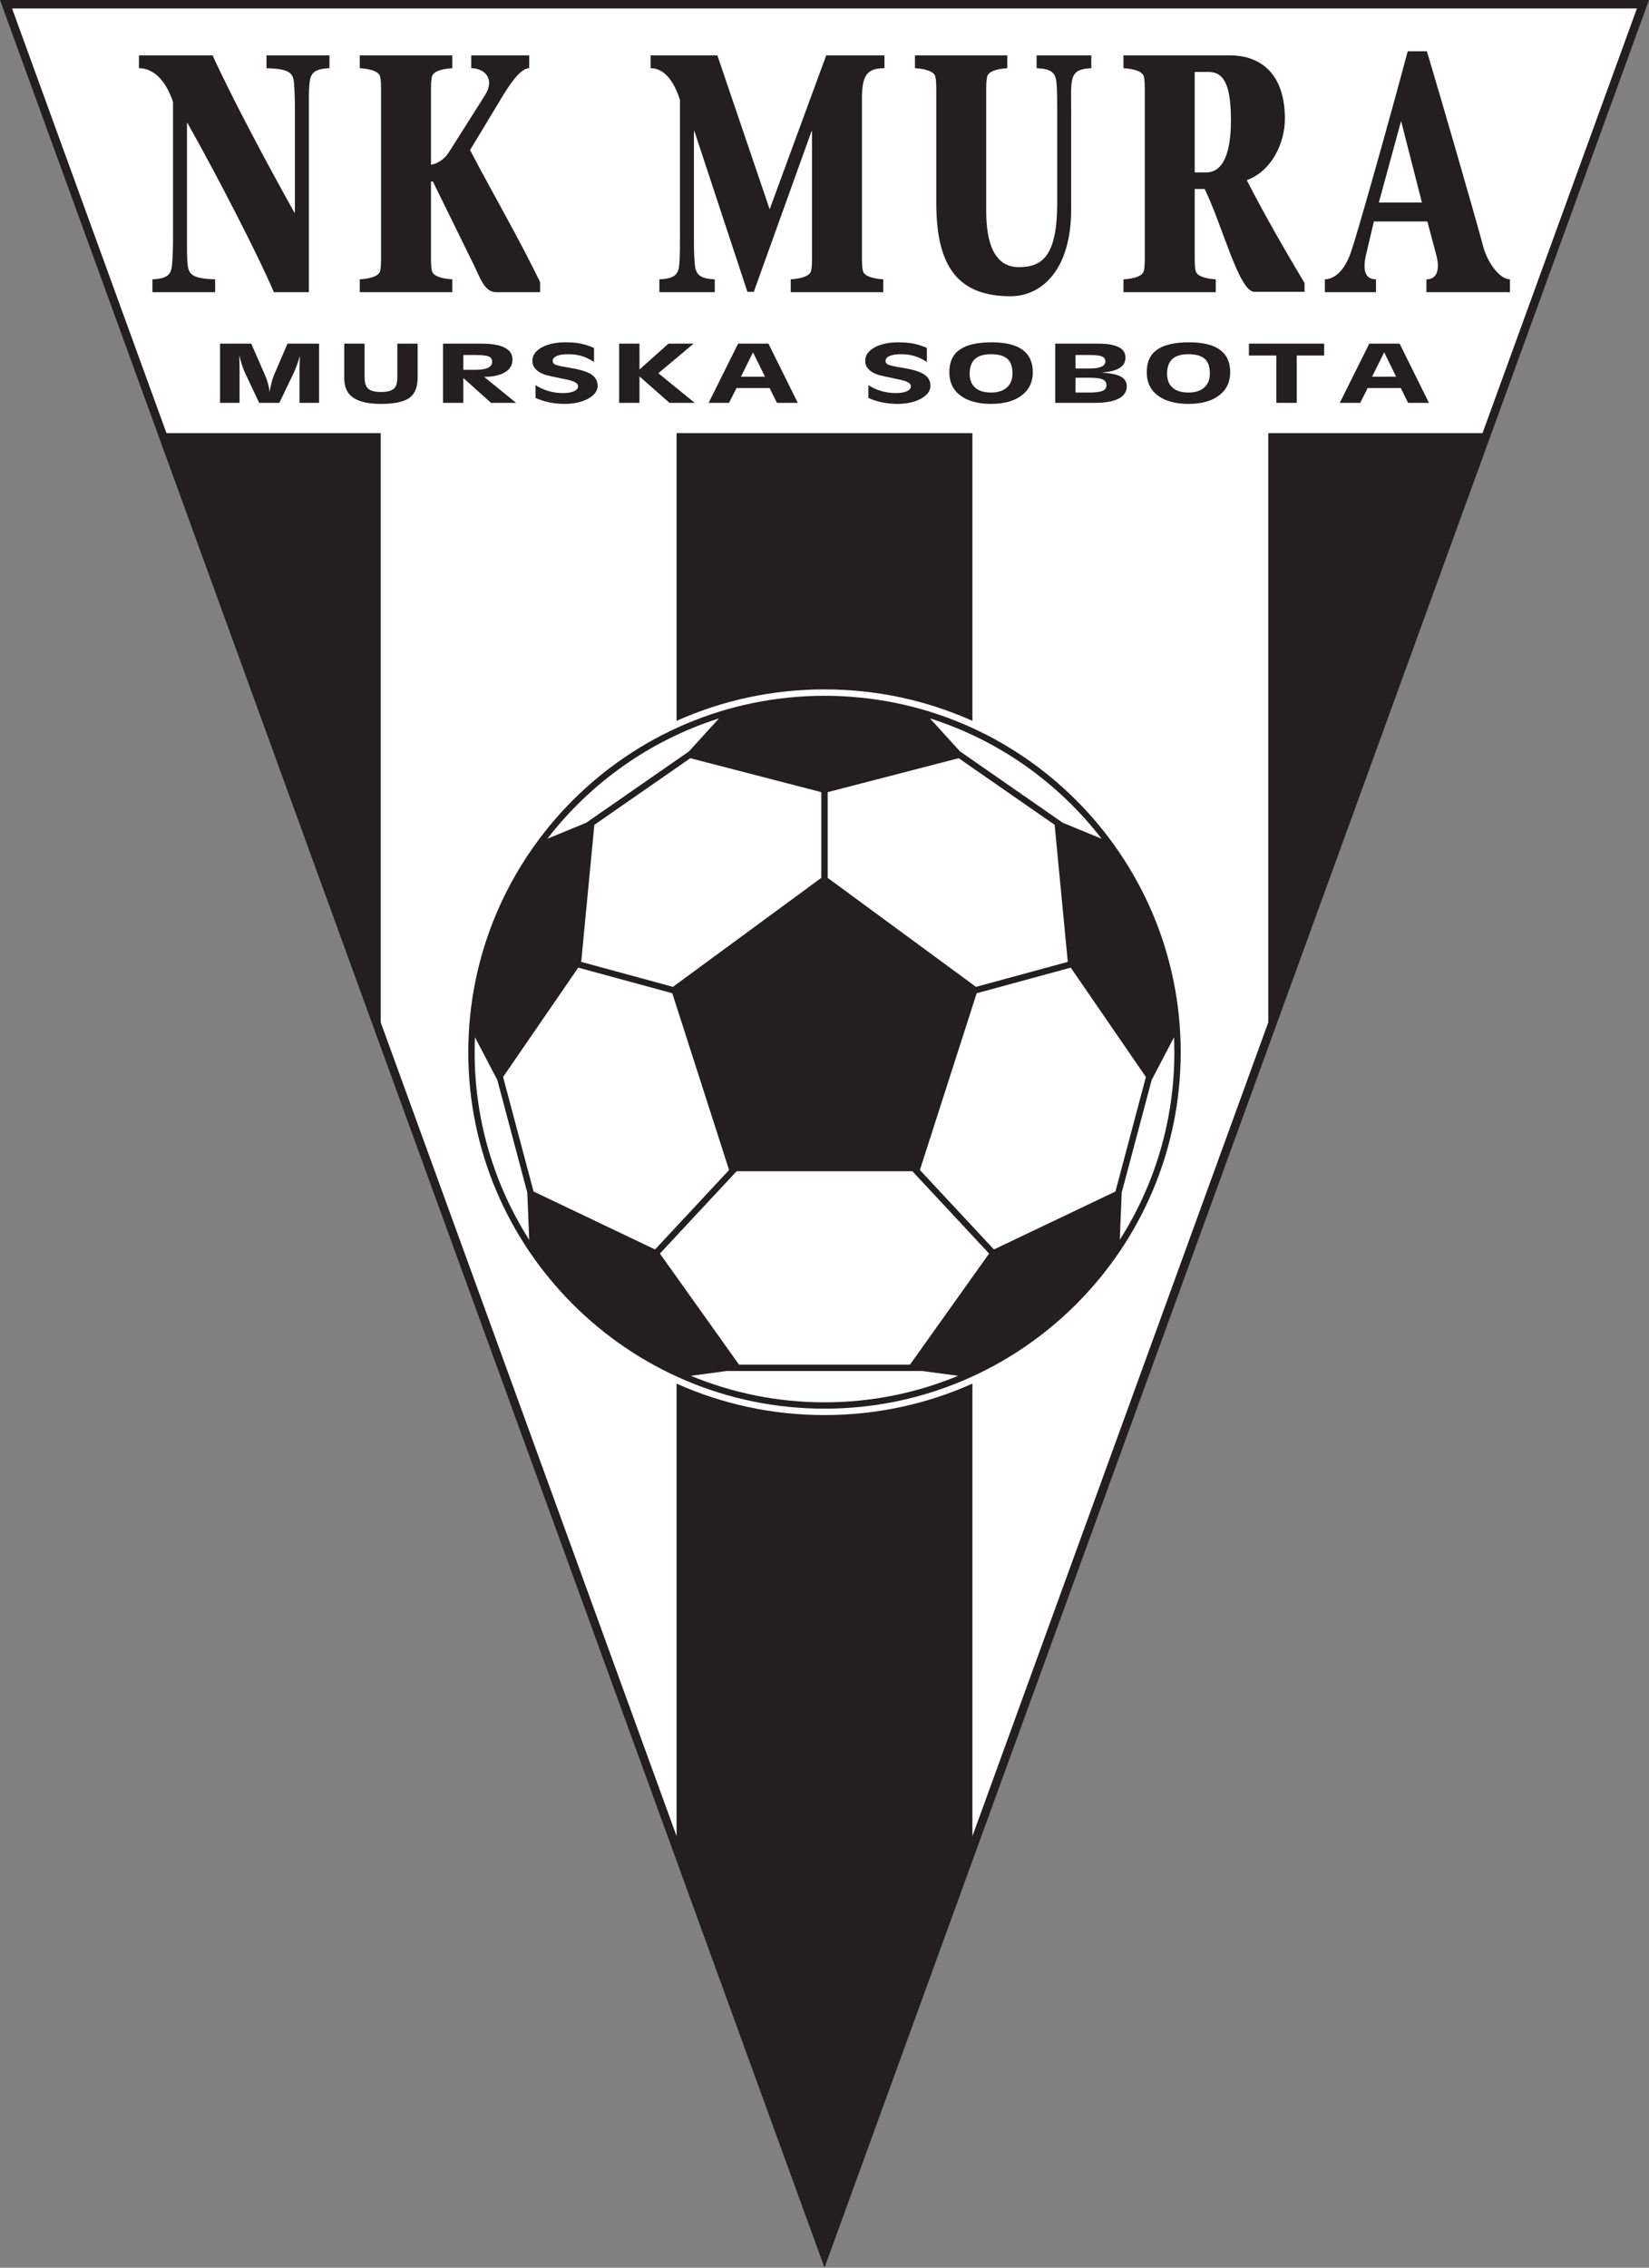
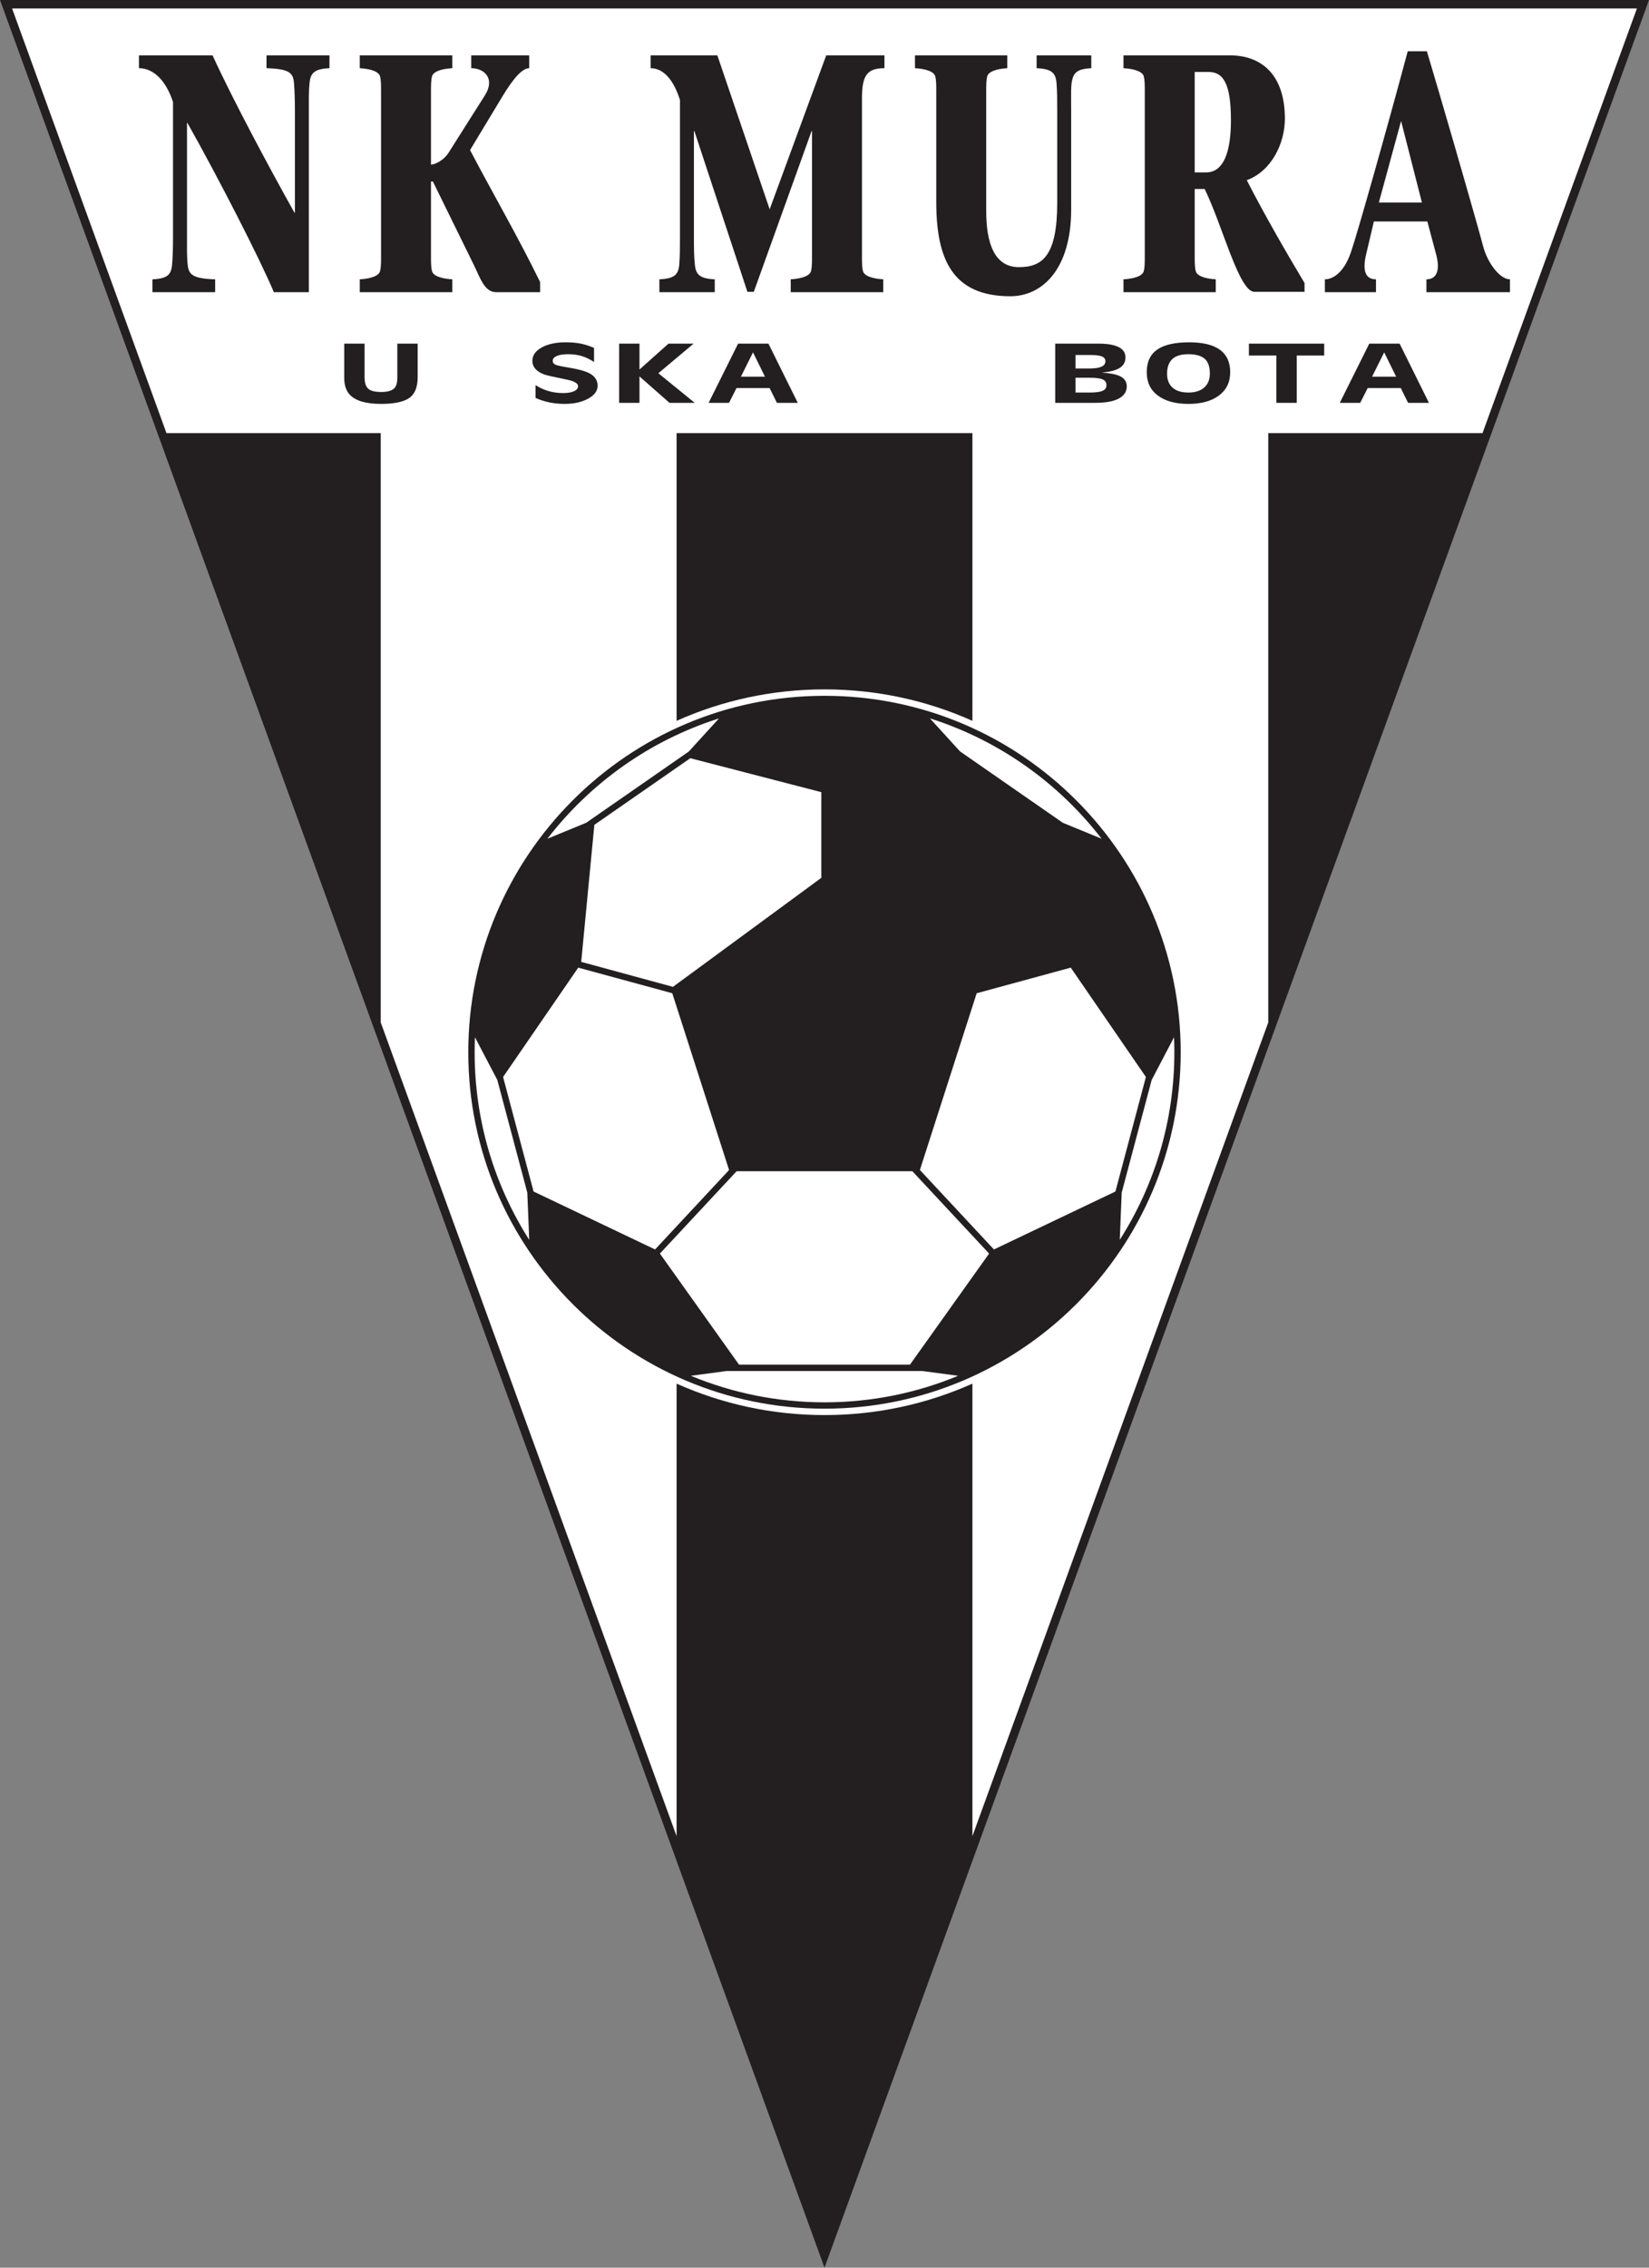
<svg xmlns="http://www.w3.org/2000/svg" width="448.71pt" height="616.62pt" viewBox="0 0 448.71 616.62" version="1.1">
  <rect x="0" y="0" width="448.71" height="616.62" fill="#808080" stroke="none" />
  <g id="surface1">
    <path style=" stroke:none;fill-rule:nonzero;fill:rgb(13.699%,12.199%,12.5%);fill-opacity:1;" d="M 0 0.004 L 448.707 0.004 L 224.355 616.621 Z M 0 0.004 " />
    <path style=" stroke:none;fill-rule:nonzero;fill:rgb(100%,100%,100%);fill-opacity:1;" d="M 103.605 278.027 L 103.605 117.781 L 45.309 117.781 L 45.242 117.617 C 20.902 50.727 3.895 3.984 3.285 2.301 C 9.711 2.301 438.996 2.301 445.422 2.301 C 444.812 3.984 427.785 50.781 403.426 117.73 L 403.406 117.781 L 345.105 117.781 L 345.105 278.047 L 345.016 278.262 C 316.605 356.344 287.297 436.902 264.672 499.09 L 264.605 499.277 L 264.605 376.227 L 264.512 376.273 C 252.242 381.746 238.652 384.785 224.355 384.785 C 210.047 384.785 196.445 381.742 184.176 376.262 L 184.105 376.227 L 184.105 499.277 L 184.051 499.129 C 161.422 436.926 132.098 356.332 103.676 278.219 L 103.605 278.027 " />
    <path style=" stroke:none;fill-rule:nonzero;fill:rgb(13.699%,12.199%,12.5%);fill-opacity:1;" d="M 127.426 286.121 C 127.426 339.562 170.91 383.043 224.355 383.043 C 277.801 383.043 321.281 339.562 321.281 286.121 C 321.281 232.68 277.801 189.199 224.355 189.199 C 170.91 189.199 127.426 232.68 127.426 286.121 " />
    <path style=" stroke:none;fill-rule:nonzero;fill:rgb(13.699%,12.199%,12.5%);fill-opacity:1;" d="M 184.105 196.02 L 184.105 117.781 L 264.605 117.781 L 264.605 196 L 264.492 195.961 C 252.23 190.492 238.648 187.457 224.355 187.457 C 210.062 187.457 196.48 190.492 184.223 195.957 L 184.105 196.02 " />
    <path style=" stroke:none;fill-rule:nonzero;fill:rgb(100%,100%,100%);fill-opacity:1;" d="M 248.086 318.48 L 200.52 318.48 L 200.43 318.492 L 179.664 340.762 L 179.574 340.879 L 201.043 370.996 L 201.094 371.07 L 247.598 371.07 L 247.684 370.969 L 269.137 340.879 L 268.992 340.707 L 248.281 318.492 L 248.086 318.48 " />
-     <path style=" stroke:none;fill-rule:nonzero;fill:rgb(100%,100%,100%);fill-opacity:1;" d="M 260.699 206.211 L 225.301 215.379 L 225.219 215.406 L 225.219 238.586 L 225.207 238.699 L 265.574 268.34 L 265.695 268.312 L 290.551 261.551 L 290.543 261.426 L 286.98 224.281 L 286.895 224.227 L 260.867 206.168 L 260.699 206.211 " />
    <path style=" stroke:none;fill-rule:nonzero;fill:rgb(100%,100%,100%);fill-opacity:1;" d="M 187.422 204.359 L 159.664 223.617 L 159.477 223.738 L 149.148 227.984 L 148.953 228.062 C 160.645 212.914 176.793 201.375 195.414 195.422 L 195.629 195.363 L 187.562 204.211 L 187.422 204.359 " />
    <path style=" stroke:none;fill-rule:nonzero;fill:rgb(100%,100%,100%);fill-opacity:1;" d="M 187.848 206.164 L 161.84 224.211 L 161.73 224.281 L 158.152 261.566 L 158.234 261.57 L 182.977 268.305 L 183.121 268.34 L 223.5 238.691 L 223.492 238.516 L 223.492 215.391 L 223.402 215.379 L 188.059 206.227 L 187.848 206.164 " />
    <path style=" stroke:none;fill-rule:nonzero;fill:rgb(100%,100%,100%);fill-opacity:1;" d="M 253.051 195.348 L 261.035 204.105 L 261.227 204.316 L 289.043 223.617 L 289.176 223.715 L 299.59 227.996 L 299.754 228.062 C 288.035 212.883 271.848 201.328 253.176 195.383 L 253.051 195.348 " />
    <path style=" stroke:none;fill-rule:nonzero;fill:rgb(100%,100%,100%);fill-opacity:1;" d="M 313.32 293.891 L 305.254 324.191 L 305.227 324.297 L 304.711 336.875 L 304.691 337.148 C 314.102 322.395 319.555 304.883 319.555 286.121 C 319.555 284.754 319.527 283.391 319.469 282.035 L 319.402 282.172 L 313.363 293.695 L 313.32 293.891 " />
    <path style=" stroke:none;fill-rule:nonzero;fill:rgb(100%,100%,100%);fill-opacity:1;" d="M 311.766 293.031 L 303.551 323.879 L 303.52 323.992 L 270.465 339.746 L 270.371 339.656 L 250.32 318.148 L 250.379 317.934 L 265.762 270.086 L 265.852 270.059 L 291.375 263.113 L 291.422 263.203 L 311.816 292.859 L 311.766 293.031 " />
    <path style=" stroke:none;fill-rule:nonzero;fill:rgb(100%,100%,100%);fill-opacity:1;" d="M 251.141 372.82 L 260.484 374.074 L 260.691 374.109 C 249.488 378.754 237.215 381.316 224.355 381.316 C 211.531 381.316 199.293 378.77 188.117 374.152 L 187.996 374.105 L 197.465 372.832 L 197.684 372.797 L 250.961 372.797 L 251.141 372.82 " />
    <path style=" stroke:none;fill-rule:nonzero;fill:rgb(100%,100%,100%);fill-opacity:1;" d="M 182.715 270.02 L 157.434 263.141 L 157.352 263.109 L 136.93 292.801 L 136.898 292.859 L 145.152 323.848 L 145.191 323.992 L 178.242 339.746 L 178.332 339.66 L 198.383 318.152 L 198.336 317.988 L 182.934 270.086 L 182.715 270.02 " />
    <path style=" stroke:none;fill-rule:nonzero;fill:rgb(100%,100%,100%);fill-opacity:1;" d="M 129.316 282.188 L 135.195 293.41 L 135.332 293.684 L 143.414 324.031 L 143.484 324.301 L 144.004 336.984 L 144.004 337.133 C 134.602 322.379 129.152 304.875 129.152 286.121 C 129.152 284.754 129.184 283.391 129.238 282.035 L 129.316 282.188 " />
    <path style=" stroke:none;fill-rule:nonzero;fill:rgb(13.699%,12.199%,12.5%);fill-opacity:1;" d="M 74.52 79.449 C 70.652 70.25 59.32 48.168 51.012 33.449 L 50.883 33.449 L 50.883 64.176 C 50.883 67.031 50.82 69.695 51.074 71.996 C 51.332 74.664 52.43 75.77 58.547 75.953 L 58.547 79.449 L 41.48 79.449 L 41.48 75.953 C 45.602 75.77 46.566 74.664 46.824 71.996 C 47.02 69.695 47.082 67.031 47.082 64.176 L 47.082 27.746 C 45.215 22.039 41.867 18.547 37.809 18.547 L 37.809 15.051 L 57.84 15.051 C 63.117 26.641 73.164 45.41 80.121 57.828 L 80.25 57.828 L 80.25 30.32 C 80.25 27.469 80.184 24.801 79.992 22.5 C 79.734 19.832 78.77 18.73 72.52 18.547 L 72.52 15.051 L 89.652 15.051 L 89.652 18.547 C 85.594 18.73 84.5 19.832 84.242 22.5 C 83.984 24.801 84.047 27.469 84.047 30.32 L 84.047 79.449 L 74.52 79.449 " />
    <path style=" stroke:none;fill-rule:nonzero;fill:rgb(13.699%,12.199%,12.5%);fill-opacity:1;" d="M 103.691 24.895 C 103.691 23.422 103.691 21.855 103.434 20.844 C 103.176 19.559 101.113 18.73 97.895 18.547 L 97.895 15.051 L 123.074 15.051 L 123.074 18.547 C 119.855 18.73 117.793 19.559 117.535 20.844 C 117.277 21.855 117.277 23.422 117.277 24.895 L 117.277 44.766 C 118.117 44.766 120.629 43.844 122.172 41.359 L 131.961 25.906 C 134.797 21.398 131.832 18.547 128.227 18.547 L 128.227 15.051 L 144.004 15.051 L 144.004 18.547 C 142.137 18.547 139.754 21.215 136.793 26.09 L 127.906 40.809 C 134.086 52.586 141.043 64.547 146.969 76.688 L 146.969 79.449 L 134.988 79.449 C 131.77 79.449 130.609 75.402 128.871 71.906 L 117.793 49.363 L 117.277 49.363 L 117.277 69.605 C 117.277 71.078 117.277 72.641 117.535 73.652 C 117.793 74.941 119.855 75.77 123.074 75.953 L 123.074 79.449 L 97.895 79.449 L 97.895 75.953 C 101.113 75.77 103.176 74.941 103.434 73.652 C 103.691 72.641 103.691 71.078 103.691 69.605 L 103.691 24.895 " />
    <path style=" stroke:none;fill-rule:nonzero;fill:rgb(13.699%,12.199%,12.5%);fill-opacity:1;" d="M 195.199 15.051 L 209.434 56.91 L 224.824 15.051 L 240.668 15.051 L 240.668 18.547 C 235.773 18.547 234.547 20.66 234.547 26.918 L 234.547 69.605 C 234.547 71.078 234.547 72.641 234.805 73.652 C 235.062 74.941 237.188 75.77 240.344 75.953 L 240.344 79.449 L 215.164 79.449 L 215.164 75.953 C 218.32 75.77 220.445 74.941 220.703 73.652 C 220.961 72.641 220.961 71.078 220.961 69.605 L 220.961 35.656 L 220.832 35.656 L 205.117 79.355 L 203.379 79.355 L 188.953 35.656 L 188.824 35.656 L 188.824 64.176 C 188.824 67.031 188.824 69.695 189.082 71.996 C 189.34 74.664 190.438 75.77 194.492 75.953 L 194.492 79.449 L 179.422 79.449 L 179.422 75.953 C 183.547 75.77 184.574 74.664 184.832 71.996 C 185.027 69.695 185.027 67.031 185.027 64.176 L 185.027 27.191 C 183.289 21.676 180.52 18.547 177.039 18.547 L 177.039 15.051 L 195.199 15.051 " />
    <path style=" stroke:none;fill-rule:nonzero;fill:rgb(13.699%,12.199%,12.5%);fill-opacity:1;" d="M 268.359 57.367 C 268.359 66.293 270.676 72.641 277.246 72.641 C 283.621 72.641 287.68 69.605 287.68 55.16 L 287.68 30.32 C 287.68 27.469 287.68 24.801 287.484 22.5 C 287.227 19.832 286.195 18.73 282.074 18.547 L 282.074 15.051 L 296.953 15.051 L 296.953 18.547 C 290.77 18.82 291.477 21.398 291.477 30.32 L 291.477 56.91 C 291.477 73.191 283.621 80.555 274.926 80.555 C 259.277 80.555 254.77 70.617 254.77 54.977 L 254.77 24.895 C 254.77 23.422 254.77 21.855 254.512 20.844 C 254.254 19.559 252.195 18.73 248.973 18.547 L 248.973 15.051 L 274.09 15.051 L 274.09 18.547 C 270.934 18.73 268.875 19.559 268.617 20.844 C 268.359 21.855 268.359 23.422 268.359 24.895 L 268.359 57.367 " />
    <path style=" stroke:none;fill-rule:nonzero;fill:rgb(13.699%,12.199%,12.5%);fill-opacity:1;" d="M 305.711 15.051 L 334.625 15.051 C 343.254 15.051 349.629 20.293 349.629 32.254 C 349.629 38.969 346.023 46.512 339.262 48.996 C 344.223 58.656 349.758 68.227 354.977 76.965 L 354.977 79.355 L 341.324 79.355 C 337.137 79.355 332.629 61.234 327.801 51.391 L 325.094 51.391 L 325.094 69.605 C 325.094 71.078 325.094 72.641 325.352 73.652 C 325.609 74.941 327.672 75.77 330.824 75.953 L 330.824 79.449 L 305.711 79.449 L 305.711 75.953 C 308.93 75.77 310.992 74.941 311.25 73.652 C 311.508 72.641 311.508 71.078 311.508 69.605 L 311.508 24.895 C 311.508 23.422 311.508 21.855 311.25 20.844 C 310.992 19.559 308.93 18.73 305.711 18.547 L 305.711 15.051 M 325.094 46.883 L 328.188 46.883 C 334.047 46.883 334.949 38.508 334.949 32.715 C 334.949 22.867 332.949 19.559 328.828 19.559 L 325.094 19.559 L 325.094 46.883 " />
-     <path style=" stroke:none;fill-rule:nonzero;fill:rgb(13.699%,12.199%,12.5%);fill-opacity:1;" d="M 373.844 60.223 L 371.785 68.961 C 370.754 73.191 371.27 75.953 374.422 75.953 L 374.422 79.449 L 360.512 79.449 L 360.512 75.953 C 362.512 75.953 365.602 74.391 367.598 68.594 C 369.273 63.809 377.645 34.184 383.055 13.945 L 388.27 13.945 C 391.297 23.973 400.957 57.184 403.598 67.031 C 404.758 71.445 408.105 75.953 410.875 75.953 L 410.875 79.449 L 388.141 79.449 L 388.141 75.953 C 390.977 75.953 391.879 73.469 390.848 69.422 L 388.398 60.223 L 373.844 60.223 M 386.918 55.07 L 381.25 32.898 L 375.199 55.07 L 386.918 55.07 " />
-     <path style=" stroke:none;fill-rule:nonzero;fill:rgb(13.699%,12.199%,12.5%);fill-opacity:1;" d="M 59.871 93.441 L 68.359 93.441 L 72.195 102.191 C 72.453 102.773 72.707 103.52 72.957 104.43 C 73.203 105.34 73.328 106.086 73.328 106.664 C 73.484 105.844 73.66 105.023 73.859 104.199 C 74.055 103.379 74.27 102.684 74.504 102.121 L 78.23 93.441 L 86.824 93.441 L 86.824 109.539 L 81.504 109.539 L 81.504 99.977 C 81.504 99.512 81.516 98.996 81.543 98.434 C 81.566 97.871 81.594 97.324 81.621 96.789 C 80.969 98.898 80.363 100.516 79.816 101.645 L 76.012 109.539 L 70.523 109.539 L 66.797 101.656 C 66.094 100.176 65.531 98.492 65.113 96.605 L 65.188 99.988 L 65.188 109.539 L 59.871 109.539 L 59.871 93.441 " />
+     <path style=" stroke:none;fill-rule:nonzero;fill:rgb(13.699%,12.199%,12.5%);fill-opacity:1;" d="M 373.844 60.223 L 371.785 68.961 C 370.754 73.191 371.27 75.953 374.422 75.953 L 374.422 79.449 L 360.512 79.449 L 360.512 75.953 C 362.512 75.953 365.602 74.391 367.598 68.594 C 369.273 63.809 377.645 34.184 383.055 13.945 L 388.27 13.945 C 391.297 23.973 400.957 57.184 403.598 67.031 C 404.758 71.445 408.105 75.953 410.875 75.953 L 410.875 79.449 L 388.141 79.449 L 388.141 75.953 C 390.977 75.953 391.879 73.469 390.848 69.422 L 388.398 60.223 L 373.844 60.223 M 386.918 55.07 L 381.25 32.898 L 375.199 55.07 " />
    <path style=" stroke:none;fill-rule:nonzero;fill:rgb(13.699%,12.199%,12.5%);fill-opacity:1;" d="M 93.672 93.441 L 99.207 93.441 L 99.207 102.609 C 99.207 104.242 99.613 105.332 100.422 105.875 C 101.129 106.355 102.215 106.594 103.68 106.594 C 105.566 106.594 106.824 106.195 107.453 105.395 C 107.895 104.836 108.117 103.922 108.117 102.656 L 108.117 93.441 L 113.652 93.441 L 113.652 102.547 C 113.652 105.465 112.766 107.434 110.992 108.457 C 109.402 109.371 106.965 109.828 103.68 109.828 C 99.562 109.828 96.719 108.988 95.156 107.305 C 94.168 106.234 93.672 104.719 93.672 102.766 L 93.672 93.441 " />
-     <path style=" stroke:none;fill-rule:nonzero;fill:rgb(13.699%,12.199%,12.5%);fill-opacity:1;" d="M 140.422 109.539 L 133.605 109.539 L 126.082 102.785 L 126.082 109.539 L 120.547 109.539 L 120.547 93.441 L 131.035 93.441 C 133.645 93.441 135.656 93.762 137.062 94.402 C 138.656 95.129 139.453 96.25 139.453 97.773 C 139.453 99.25 138.766 100.402 137.398 101.227 C 136.027 102.055 134.145 102.469 131.742 102.469 L 140.422 109.539 M 126.082 96.531 L 126.082 100.559 L 129.312 100.559 C 132.383 100.559 133.918 99.84 133.918 98.402 C 133.918 97.691 133.602 97.203 132.973 96.934 C 132.34 96.664 131.16 96.531 129.43 96.531 L 126.082 96.531 " />
    <path style=" stroke:none;fill-rule:nonzero;fill:rgb(13.699%,12.199%,12.5%);fill-opacity:1;" d="M 161.645 94.605 L 161.645 98.434 C 160.621 97.742 159.547 97.219 158.422 96.855 C 157.293 96.496 156.008 96.316 154.57 96.316 C 153.258 96.316 152.234 96.477 151.504 96.797 C 150.77 97.117 150.402 97.562 150.402 98.121 C 150.402 98.621 150.672 98.977 151.207 99.195 C 151.746 99.414 153.008 99.68 155 100 C 157.512 100.418 159.336 100.934 160.461 101.543 C 161.898 102.328 162.621 103.445 162.621 104.891 C 162.621 106.289 161.758 107.461 160.035 108.406 C 158.309 109.355 156.164 109.828 153.605 109.828 C 150.781 109.828 148.156 109.289 145.727 108.207 L 145.727 104.727 C 146.824 105.422 147.934 105.938 149.059 106.277 C 150.367 106.68 151.754 106.883 153.223 106.883 C 154.477 106.883 155.469 106.715 156.203 106.379 C 156.934 106.043 157.301 105.586 157.301 105.008 C 157.301 104.227 156.23 103.617 154.086 103.188 C 150.633 102.484 148.648 102.035 148.125 101.84 C 145.953 101.027 144.867 99.785 144.867 98.121 C 144.867 96.633 145.711 95.422 147.395 94.484 C 149.078 93.551 151.242 93.082 153.883 93.082 C 155.422 93.082 156.777 93.195 157.938 93.422 C 159.102 93.648 160.336 94.043 161.645 94.605 " />
    <path style=" stroke:none;fill-rule:nonzero;fill:rgb(13.699%,12.199%,12.5%);fill-opacity:1;" d="M 174.008 93.441 L 174.008 100.484 L 181.898 93.441 L 188.73 93.441 L 179.145 101.492 L 189.039 109.539 L 182.172 109.539 L 174.008 102.355 L 174.008 109.539 L 168.473 109.539 L 168.473 93.441 L 174.008 93.441 " />
    <path style=" stroke:none;fill-rule:nonzero;fill:rgb(13.699%,12.199%,12.5%);fill-opacity:1;" d="M 200.844 93.441 L 209.098 93.441 L 217.082 109.539 L 211.41 109.539 L 209.414 105.516 L 200.414 105.516 L 198.379 109.539 L 192.824 109.539 L 200.844 93.441 M 208.156 102.426 L 204.902 95.812 L 201.613 102.426 L 208.156 102.426 " />
-     <path style=" stroke:none;fill-rule:nonzero;fill:rgb(13.699%,12.199%,12.5%);fill-opacity:1;" d="M 252.211 94.605 L 252.211 98.434 C 251.191 97.742 250.113 97.219 248.988 96.855 C 247.859 96.496 246.574 96.316 245.137 96.316 C 243.828 96.316 242.805 96.477 242.07 96.797 C 241.336 97.117 240.969 97.562 240.969 98.121 C 240.969 98.621 241.238 98.977 241.777 99.195 C 242.312 99.414 243.574 99.68 245.566 100 C 248.082 100.418 249.902 100.934 251.027 101.543 C 252.469 102.328 253.188 103.445 253.188 104.891 C 253.188 106.289 252.324 107.461 250.602 108.406 C 248.875 109.355 246.734 109.828 244.172 109.828 C 241.348 109.828 238.723 109.289 236.293 108.207 L 236.293 104.727 C 237.391 105.422 238.504 105.938 239.629 106.277 C 240.938 106.68 242.324 106.883 243.789 106.883 C 245.043 106.883 246.039 106.715 246.77 106.379 C 247.504 106.043 247.871 105.586 247.871 105.008 C 247.871 104.227 246.797 103.617 244.652 103.188 C 241.199 102.484 239.215 102.035 238.691 101.84 C 236.52 101.027 235.434 99.785 235.434 98.121 C 235.434 96.633 236.277 95.422 237.965 94.484 C 239.648 93.551 241.812 93.082 244.453 93.082 C 245.992 93.082 247.344 93.195 248.508 93.422 C 249.668 93.648 250.902 94.043 252.211 94.605 " />
-     <path style=" stroke:none;fill-rule:nonzero;fill:rgb(13.699%,12.199%,12.5%);fill-opacity:1;" d="M 269.875 93.082 C 277.316 93.082 281.035 95.793 281.035 101.215 C 281.035 103.895 280.023 106 278 107.531 C 275.977 109.062 273.203 109.828 269.68 109.828 C 266.156 109.828 263.383 109.074 261.359 107.566 C 259.336 106.059 258.324 103.941 258.324 101.215 C 258.324 98.441 259.27 96.391 261.164 95.066 C 263.055 93.746 265.961 93.082 269.875 93.082 M 269.68 96.316 C 267.688 96.316 266.219 96.758 265.273 97.645 C 264.328 98.531 263.859 99.855 263.859 101.609 C 263.859 103.258 264.355 104.523 265.352 105.41 C 266.348 106.297 267.789 106.738 269.68 106.738 C 271.516 106.738 272.945 106.281 273.969 105.371 C 274.988 104.465 275.5 103.191 275.5 101.562 C 275.5 99.789 275.066 98.488 274.203 97.656 C 273.258 96.766 271.75 96.316 269.68 96.316 " />
    <path style=" stroke:none;fill-rule:nonzero;fill:rgb(13.699%,12.199%,12.5%);fill-opacity:1;" d="M 287.133 109.539 L 287.133 93.441 L 299.016 93.441 C 301.285 93.441 303.055 93.746 304.336 94.348 C 305.609 94.953 306.25 95.91 306.25 97.215 C 306.25 98.504 305.676 99.48 304.527 100.141 C 303.484 100.738 301.906 101.133 299.797 101.324 C 301.984 101.453 303.602 101.758 304.648 102.238 C 305.953 102.836 306.609 103.766 306.609 105.035 C 306.609 106.465 305.891 107.574 304.457 108.359 C 303.023 109.148 300.848 109.539 297.926 109.539 L 287.133 109.539 M 292.664 96.531 L 292.664 100.199 L 296.531 100.199 C 299.367 100.199 300.789 99.543 300.789 98.234 C 300.789 97.621 300.469 97.184 299.832 96.922 C 299.191 96.66 298.133 96.531 296.648 96.531 L 292.664 96.531 M 292.664 102.715 L 292.664 106.738 L 296.516 106.738 C 298.141 106.738 299.305 106.586 300.016 106.277 C 300.723 105.973 301.074 105.453 301.074 104.727 C 301.074 103.996 300.734 103.48 300.055 103.176 C 299.371 102.867 298.191 102.715 296.516 102.715 L 292.664 102.715 " />
    <path style=" stroke:none;fill-rule:nonzero;fill:rgb(13.699%,12.199%,12.5%);fill-opacity:1;" d="M 323.59 93.082 C 331.031 93.082 334.75 95.793 334.75 101.215 C 334.75 103.895 333.738 106 331.715 107.531 C 329.691 109.062 326.918 109.828 323.395 109.828 C 319.871 109.828 317.098 109.074 315.074 107.566 C 313.051 106.059 312.039 103.941 312.039 101.215 C 312.039 98.441 312.984 96.391 314.879 95.066 C 316.77 93.746 319.676 93.082 323.59 93.082 M 323.395 96.316 C 321.402 96.316 319.934 96.758 318.988 97.645 C 318.047 98.531 317.574 99.855 317.574 101.609 C 317.574 103.258 318.07 104.523 319.066 105.41 C 320.062 106.297 321.504 106.738 323.395 106.738 C 325.23 106.738 326.66 106.281 327.684 105.371 C 328.703 104.465 329.215 103.191 329.215 101.562 C 329.215 99.789 328.781 98.488 327.918 97.656 C 326.973 96.766 325.465 96.316 323.395 96.316 " />
    <path style=" stroke:none;fill-rule:nonzero;fill:rgb(13.699%,12.199%,12.5%);fill-opacity:1;" d="M 352.852 109.539 L 347.316 109.539 L 347.316 96.676 L 339.84 96.676 L 339.84 93.441 L 360.324 93.441 L 360.324 96.676 L 352.852 96.676 L 352.852 109.539 " />
    <path style=" stroke:none;fill-rule:nonzero;fill:rgb(13.699%,12.199%,12.5%);fill-opacity:1;" d="M 372.594 93.441 L 380.848 93.441 L 388.828 109.539 L 383.156 109.539 L 381.16 105.516 L 372.16 105.516 L 370.129 109.539 L 364.57 109.539 L 372.594 93.441 M 379.902 102.426 L 376.652 95.812 L 373.359 102.426 L 379.902 102.426 " />
  </g>
</svg>